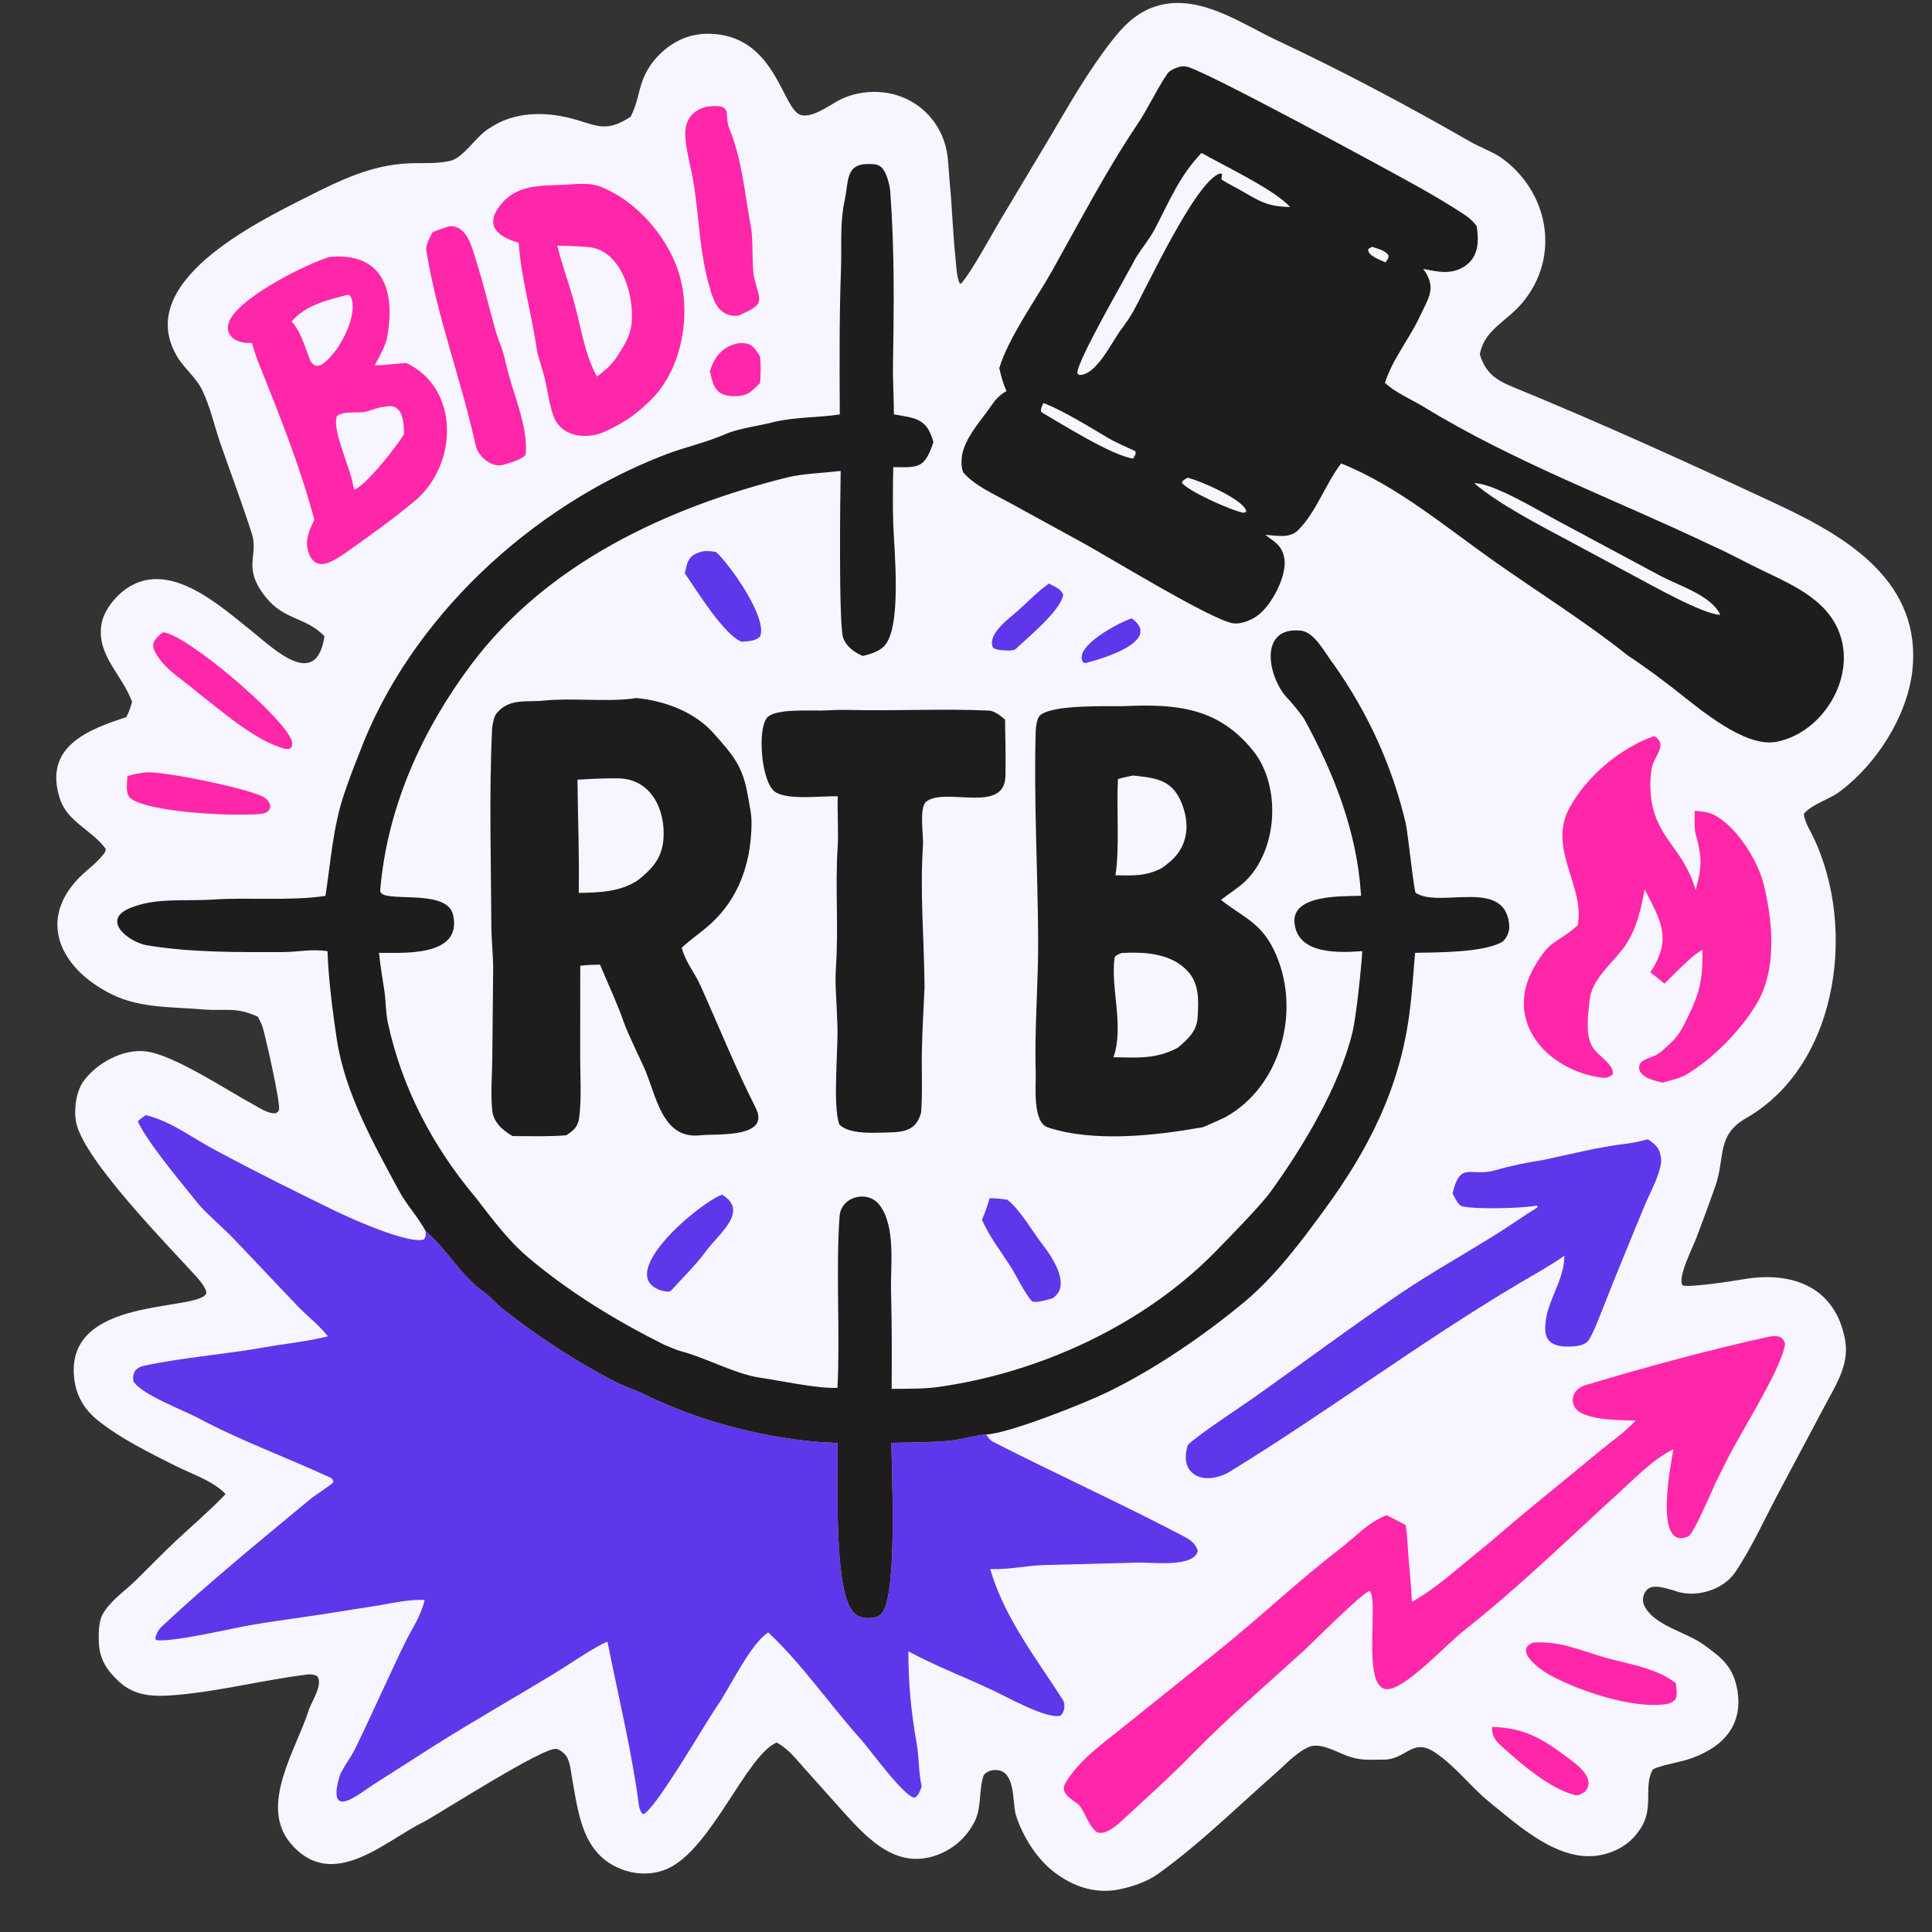
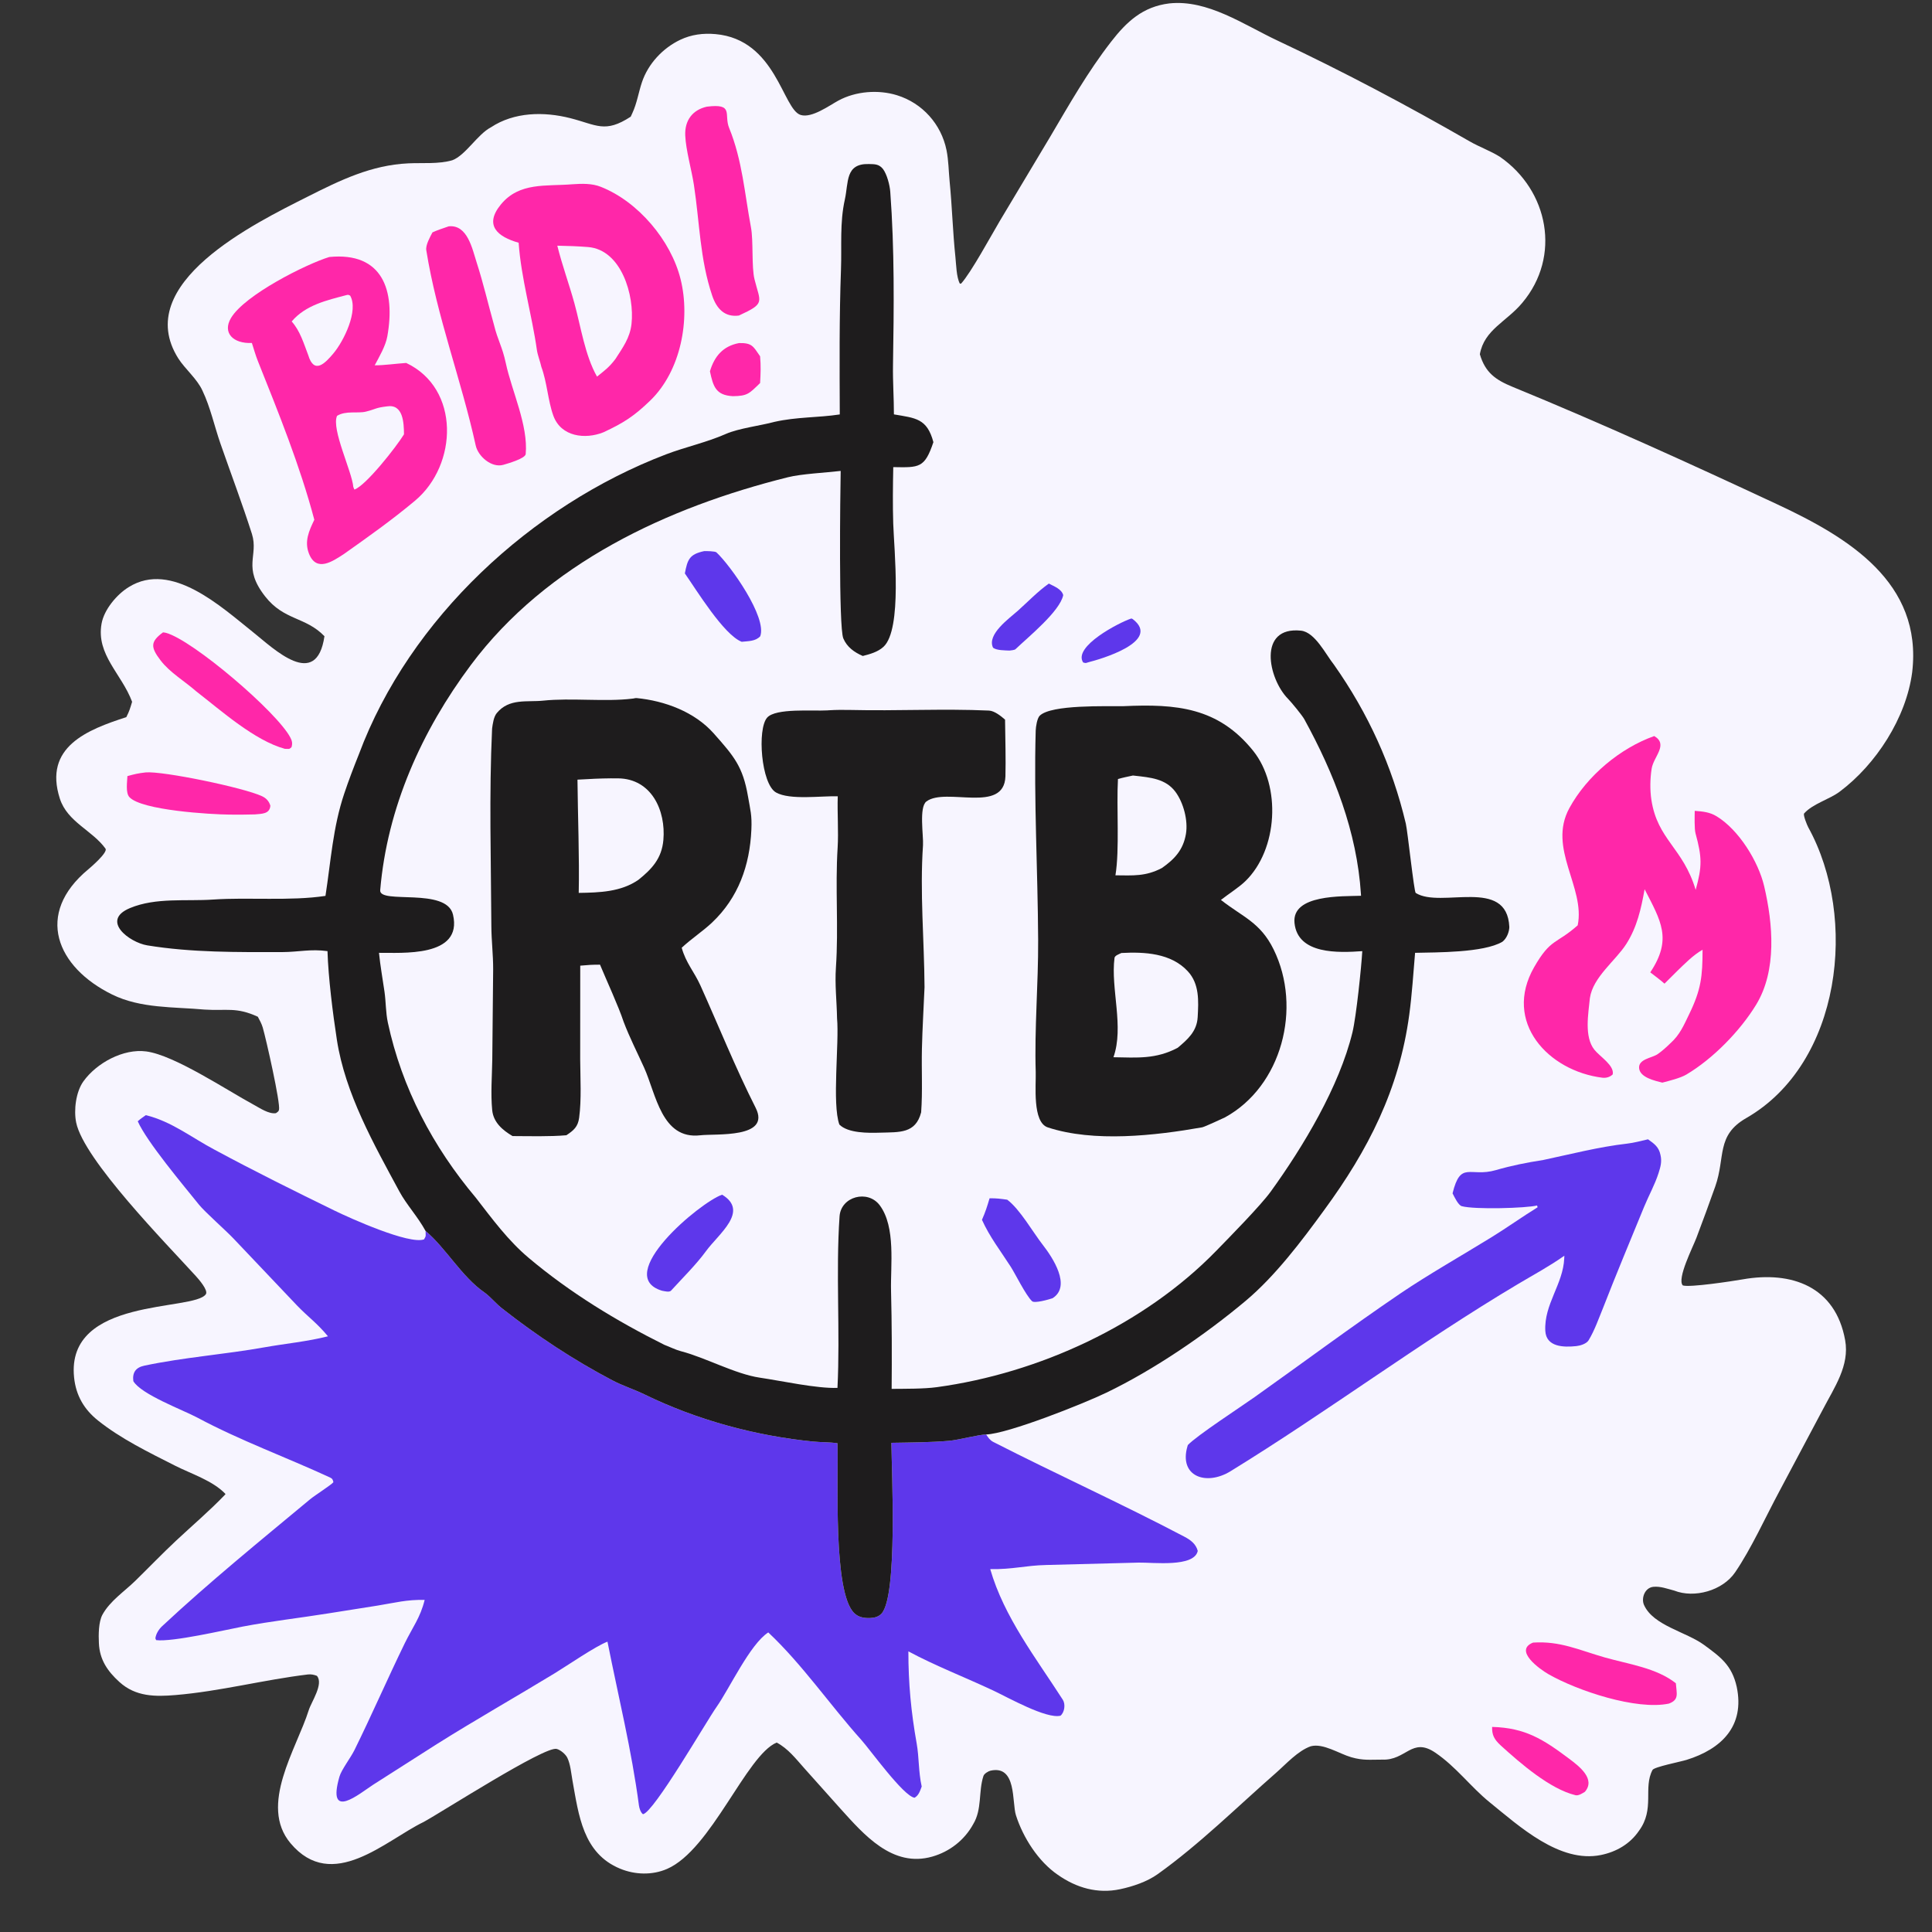
<svg xmlns="http://www.w3.org/2000/svg" width="430" height="430" viewBox="0 0 430 430" fill="none">
  <rect x="0" y="0" width="430" height="430" fill="#333333" stroke="none" />
  <g clip-path="url(#clip0_94_2716)">
    <path d="M260.238 0.76C268.797 -0.149 276.756 5.471 284.315 9.026C298.892 15.883 313.169 23.446 327.127 31.481C329.259 32.707 331.709 33.571 333.807 34.883C344.675 42.382 347.506 57.082 338.812 67.398C335.309 71.61 330.334 73.37 329.369 78.847C330.566 82.918 332.843 84.539 336.666 86.107C356.598 94.284 376.137 103.175 395.642 112.287C411.31 119.607 427.957 129.616 425.588 149.627C424.27 159.743 417.562 170.131 409.445 176.206C407.155 177.92 403.468 178.884 401.543 181.04C401.257 181.361 402.212 183.688 402.466 184.148C413.578 204.285 409.861 236.672 388.651 248.851C381.904 252.726 384.066 257.526 381.76 264.065C380.412 267.89 378.996 271.709 377.57 275.491C376.798 277.538 373.17 284.64 374.537 286.094C376.02 286.597 385.556 285.15 387.869 284.744C398.774 282.828 408.521 286.333 410.671 298.29C411.688 303.943 408.288 308.748 405.667 313.779L396.032 331.904C392.949 337.651 389.786 344.664 386.185 349.944C383.388 354.046 377.097 355.775 372.628 354.012C371.099 353.615 369.557 353.018 367.982 353.175C366.052 353.368 365.239 355.734 365.905 357.219C367.967 361.819 375.267 363.169 379.293 366.124C382.944 368.804 385.464 370.628 386.537 375.435C388.382 384.179 383.122 389.284 375.373 391.691C374.003 392.117 368.159 393.253 367.798 393.933C365.657 397.967 368.387 402.608 364.753 407.516C362.792 410.388 359.755 412.166 356.301 412.866C347.137 414.724 338.164 406.485 331.53 401.112C327.336 397.716 324.109 393.245 319.442 390.079C314.218 386.533 312.995 391.85 307.632 391.635C305.061 391.62 303.472 391.886 300.742 391.101C298.06 390.329 294.506 387.927 291.732 388.661C288.846 389.68 286.245 392.612 283.998 394.58C275.351 402.151 267.033 410.423 257.687 417.108C255.293 418.821 252.087 419.882 249.308 420.474C244.284 421.544 239.575 420.176 235.436 417.272C231.102 414.302 227.722 409.03 226.119 404.03C225.191 401.136 226.331 392.807 220.473 394.089C219.986 394.196 219.054 394.748 218.884 395.267C217.735 398.755 218.616 402.675 216.601 406.002C214.665 409.544 211.358 412.111 207.511 413.213C198.618 415.761 192.262 408.305 187.023 402.516L179.003 393.545C177.111 391.419 175.4 389.181 172.864 387.835C166.114 390.634 158.303 411.693 148.464 415.959C145.156 417.394 141.327 417.273 138.017 415.907C129.724 412.485 128.807 403.991 127.409 396.275C127.121 394.682 126.973 392.668 126.264 391.213C125.882 390.427 124.747 389.468 123.887 389.251C121.234 388.584 98.386 403.285 94.296 405.506C85.836 409.593 73.963 421.323 64.659 410.243C57.541 401.765 66.014 389.24 68.72 380.615C69.294 378.783 72.085 374.782 70.531 372.986C69.868 372.726 69.224 372.597 68.499 372.684C58.637 373.877 49.012 376.426 39.082 377.261C34.542 377.643 30.203 377.646 26.59 374.368C23.927 371.953 22.168 369.393 22.01 365.698C21.915 363.876 21.933 360.954 22.802 359.373C24.488 356.306 27.667 354.231 30.121 351.833C33.178 348.844 36.073 345.822 39.2 342.895C42.775 339.549 46.636 336.268 50.02 332.736C50.079 332.666 50.139 332.596 50.198 332.526C47.413 329.56 42.58 328.043 38.991 326.224C33.171 323.273 26.927 320.249 21.812 316.16C18.695 313.668 16.905 310.575 16.491 306.592C14.62 288.589 43.198 291.905 45.815 288.048C46.399 287.187 44.203 284.685 43.577 283.998C37.066 276.841 18.625 258.085 16.95 249.824C16.392 247.069 16.888 243.02 18.558 240.685C21.487 236.587 27.461 233.332 32.556 234.015C38.844 234.858 50.434 242.613 56.517 245.906C57.875 246.641 59.838 247.999 61.417 247.754C61.739 247.509 61.98 247.436 62.093 247.024C62.479 245.63 59.197 231.133 58.481 228.701C58.232 227.858 57.802 227.064 57.385 226.294C52.554 224.072 50.421 225.018 45.544 224.7C38.634 224.073 31.323 224.475 24.968 221.353C12.584 215.27 7.646 203.412 19.662 193.474C20.234 193 24.066 189.695 23.478 188.877C20.557 184.814 15.029 182.974 13.331 177.781C9.596 166.201 19.517 162.397 28.112 159.613C28.8 158.274 28.979 157.609 29.403 156.199C27.075 149.956 21.368 145.723 22.604 138.806C23.16 135.689 25.982 132.295 28.683 130.65C38.176 124.759 49.225 135.049 56.4 140.766C60.888 144.341 70.437 153.712 72.213 141.603C67.991 137.221 63.24 138.159 58.997 132.723C53.895 126.185 57.594 123.737 56.076 118.852C53.918 112.102 51.416 105.478 49.081 98.778C47.723 94.879 46.825 90.63 45.055 86.934C43.876 84.329 41.13 82.06 39.696 79.794C29.119 63.08 56.844 49.633 68.451 43.779C75.762 40.091 82.626 36.741 90.89 36.355C94.073 36.206 97.615 36.556 100.678 35.664C103.644 34.545 106.277 29.887 109.275 28.329C114.439 24.913 121.054 24.81 126.92 26.297C132.809 27.79 134.62 29.723 140.381 25.968L140.752 25.152C141.775 22.949 142.11 20.582 142.879 18.294C144.256 14.194 147.502 10.713 151.397 8.859C153.882 7.677 156.518 7.349 159.24 7.59C172.773 8.79 174.2 24.404 178.217 25.592C180.712 26.33 184.544 23.493 186.63 22.369C190.475 20.298 195.463 19.908 199.632 21.194C205.293 22.941 209.493 27.64 210.664 33.425C211.127 35.715 211.13 38.101 211.36 40.426C211.915 46.032 212.054 51.655 212.647 57.251C212.823 58.914 212.863 61.684 213.63 63.123L213.916 63.115C216.154 60.625 220.526 52.555 222.494 49.231L233.751 30.416C238.05 23.124 242.072 16.031 247.283 9.303C250.765 4.809 254.347 1.485 260.238 0.76Z" fill="#F7F5FF" />
    <path d="M30.658 249.561C31.166 249.078 31.877 248.61 32.457 248.195C38.205 249.608 42.55 253.137 47.79 255.907C56.566 260.635 65.526 265.088 74.481 269.453C77.915 271.127 91.039 277.043 94.382 275.845C94.891 274.963 94.721 275.152 94.723 273.98C99.212 277.726 102.74 284.141 107.806 287.648C109.115 288.554 110.513 290.297 111.821 291.265C119.489 297.286 127.676 302.694 136.312 307.228C138.584 308.422 141.186 309.249 143.462 310.36C155.125 316.049 168.113 319.566 181.009 320.846C182.788 321.023 184.609 320.953 186.396 321.222C186.654 328.828 185.315 354.452 190.151 359.055C191.137 359.993 192.463 360.186 193.778 360.115C194.692 360.066 195.573 359.824 196.207 359.127C199.824 355.157 198.447 327.482 198.395 321.123C202.731 321.044 206.915 321.047 211.249 320.679C213.238 320.509 217.993 319.266 219.488 319.269C219.913 319.924 220.338 320.553 221.057 320.921C235.15 328.124 249.617 334.658 263.611 342.021C264.988 342.745 266.177 343.632 266.58 345.184C265.785 348.893 256.639 347.721 253.428 347.784L232.865 348.317C228.196 348.421 225.445 349.319 220.391 349.236C223.494 359.957 230.586 369.026 236.543 378.303C237.169 379.278 236.96 381.081 236.034 381.859C232.905 382.636 224.372 377.816 221.038 376.246C214.973 373.39 208.031 370.698 202.175 367.538C202.175 374.718 202.77 380.969 204.02 388.031C204.585 391.219 204.393 394.261 205.14 397.621C204.782 398.59 204.469 399.615 203.546 400.121C201.056 399.741 193.618 389.38 191.687 387.229C184.767 379.523 178.579 370.455 170.993 363.324C166.937 365.918 162.325 375.881 159.488 379.899C157.182 383.166 145.536 403.358 143.105 403.785C142.585 403.404 142.288 402.455 142.207 401.838C140.576 389.471 137.617 377.57 135.203 365.378C132.529 366.397 126.308 370.681 123.494 372.394C114.875 377.642 105.769 382.808 97.252 388.163L83.102 397.188C79.952 399.231 72.67 405.436 75.552 395.417C75.993 393.88 78.053 391.207 78.884 389.52C82.758 381.662 86.246 373.624 90.084 365.741C91.82 362.193 93.568 360 94.514 356.09C90.532 355.995 87.971 356.712 84.087 357.343L73.015 359.096C66.733 360.107 60.32 360.818 54.008 362.024C49.99 362.792 38.416 365.489 34.758 365.039L34.583 364.642C34.71 363.636 35.349 362.623 36.083 361.938C46.636 352.087 57.901 342.939 68.999 333.707C70.126 332.77 73.715 330.512 74.204 329.89C74.083 329.362 74.014 329.101 73.462 328.846C63.681 324.322 53.465 320.622 43.935 315.521C40.772 313.828 31.395 310.351 29.674 307.397C29.432 305.488 30.196 304.357 32.141 303.947C40.983 302.082 49.983 301.453 58.88 299.865C63.602 299.024 68.305 298.604 72.994 297.419C70.526 294.429 68.658 293.202 66.157 290.611L51.96 275.648C50.231 273.83 45.577 269.723 44.301 268.138C40.818 263.81 32.661 254.109 30.658 249.561Z" fill="#5E37EB" />
    <path d="M100.454 323.671C101.776 323.64 102.244 323.583 103.531 323.966L103.417 324.2L102.328 324.341C100.762 324.325 100.023 324.278 98.465 324.059C98.674 323.803 99.998 323.729 100.454 323.671Z" fill="#5E37EB" />
    <path d="M145.966 359.369L146.322 359.74C146.461 360.858 146.578 362.469 146.015 363.46C145.606 362.599 145.765 360.324 145.966 359.369Z" fill="#5E37EB" />
-     <path d="M262.862 14.776C263.244 14.759 263.635 14.766 264.015 14.812C267.366 15.217 310.337 38.571 316.254 41.916C319.584 43.797 322.912 45.773 326.1 47.889C327.127 48.571 327.878 49.315 328.637 50.285C329.183 53.501 329.142 57.122 326.119 59.161C323.004 61.261 320.153 60.485 316.782 59.859C319.808 64.064 318.012 66.151 315.972 70.508C313.604 75.565 309.972 79.837 308.243 85.212C310.422 87.315 314.299 88.975 316.994 90.624C336.997 102.869 359.755 111.275 380.901 121.372C384.766 123.08 388.483 125.152 392.28 126.974C399.44 130.41 407.632 133.893 409.87 142.373C412.441 152.122 405.01 163.383 395.219 165.124C388.274 166.359 378.272 157.79 373.173 153.794C369.777 151.155 366.079 148.375 362.377 145.954C352.831 138.336 342.321 131.81 332.367 124.778C321.616 117.181 310.848 108.092 298.493 103.148C294.973 107.724 292.945 114.027 288.884 118.022C287.025 119.852 284.203 119.227 281.647 119.028C282.506 119.797 283.57 120.375 284.369 121.2C285.539 122.407 285.992 124.048 285.913 125.693C285.746 129.209 283.12 134.203 280.471 136.547C279.001 137.847 276.477 138.97 274.475 138.726C269.968 138.177 246.969 124.11 241.252 120.954L224.53 111.798C221.274 109.988 216.862 108.08 214.37 105.106C213.781 103.663 213.966 101.457 214.453 100.003C215.676 96.347 218.616 93.253 220.763 90.096C221.64 88.806 222.658 87.792 224.005 87.052C223.179 85.118 222.892 83.974 222.412 81.929C224.464 75.106 230.607 66.62 234.208 60.204C240.371 49.224 246.095 38.172 253.118 27.713C255.542 24.102 257.391 19.962 259.847 16.369C260.452 15.485 261.924 15.048 262.862 14.776Z" fill="#1E1C1D" />
    <path d="M267.41 34.041C272.36 36.85 283.519 42.119 287.154 46.068C282.088 45.97 280.53 44.893 276.211 42.405C274.755 41.566 273.32 40.917 271.826 39.916C271.872 39.502 271.927 39.164 271.998 38.754L271.582 38.586C266.131 40.203 255.21 64.047 252.07 69.572C251.53 70.537 250.336 72.291 249.635 73.188C247.585 75.812 243.948 83.809 240.09 83.428L239.771 83.002C239.813 80.101 250.763 61.33 252.743 57.483C254.005 55.359 255.741 53.363 256.897 51.191C260.283 44.826 262.371 39.333 267.41 34.041Z" fill="#F7F5FF" />
    <path d="M328.109 107.54C332.176 107.462 342.297 113.553 346.272 115.686L369.191 127.975C373.487 130.332 380.856 132.439 382.883 136.837C379.012 136.775 367.148 129.986 363.306 127.97L349.053 120.311C342.726 116.936 333.516 112.167 328.109 107.54Z" fill="#F7F5FF" />
    <path d="M232.191 89.723C235.701 90.836 243.288 95.494 246.569 97.44C248.332 98.485 250.788 99.519 252.678 100.406C252.877 101.185 252.702 101.097 252.198 102.06C247.423 101.389 236.346 94.384 231.713 91.698C231.571 91.02 231.915 90.503 232.191 89.723Z" fill="#F7F5FF" />
    <path d="M264.299 106.324C266.914 106.883 277.418 111.433 277.371 113.934L276.765 114.14C273.88 113.568 264.356 109.281 263.045 107.432C263.303 106.796 263.596 106.788 264.299 106.324Z" fill="#F7F5FF" />
    <path d="M305.355 54.932C306.728 55.403 308.225 55.69 309.035 56.792C309.047 57.671 308.947 57.505 308.344 58.401C307.185 57.845 304.22 56.853 304.54 55.426L305.355 54.932Z" fill="#F7F5FF" />
    <path d="M186.906 92.241C186.866 81.474 186.782 70.71 187.174 59.967C187.368 54.677 186.875 49.603 188.036 44.398C188.885 40.59 188.086 36.361 193.384 36.51C194.646 36.546 195.6 36.474 196.518 37.605C197.416 38.807 198.032 41.184 198.144 42.689C199.1 55.533 198.964 68.42 198.751 81.289C198.691 84.926 198.959 88.597 198.957 92.228C203.791 93.056 206.336 93.116 207.744 98.409C205.797 104.21 204.598 104.063 198.812 103.964C198.726 108.148 198.675 112.341 198.804 116.524C198.979 122.151 200.864 140.087 196.629 143.965C195.376 145.112 193.632 145.588 192.023 145.999C190.155 145.19 188.496 144.018 187.691 142.077C186.635 139.533 187.008 109.78 187.109 104.812C183.759 105.209 178.404 105.46 175.361 106.219C148.557 112.907 121.729 125.339 104.792 148.017C93.88 162.629 86.175 179.714 84.619 198.137C84.38 201.335 99.393 197.409 100.824 203.569C103.06 213.199 89.226 212 84.35 212.069C84.644 215.018 85.161 217.82 85.575 220.716C85.9 222.985 85.843 225.353 86.32 227.583C89.438 242.137 96.354 255.247 105.907 266.579C109.591 271.333 113.07 276.097 117.709 279.996C126.88 287.716 137.142 293.962 147.848 299.309C148.956 299.721 150.383 300.432 151.492 300.718C156.972 302.131 163.633 305.818 169.102 306.622C173.909 307.328 181.831 309.072 186.393 308.898C187.019 296.331 185.997 283.293 186.858 270.728C187.161 266.292 193.131 264.697 195.803 268.259C199.416 273.111 198.174 281.698 198.317 287.316C198.503 294.634 198.514 301.886 198.451 309.118C201.449 309.089 205.586 309.137 208.503 308.739C231.221 305.635 254.629 294.892 270.693 278.395C273.628 275.381 280.559 268.338 282.811 265.225C290.056 255.211 298.08 241.843 301.016 229.75C301.856 226.289 303.009 215.152 303.199 211.694C297.991 212.058 288.829 212.49 288.114 205.426C287.467 199.023 298.786 199.527 302.923 199.37L302.9 198.986C302.011 185.123 296.913 172.13 290.282 160.052C289.844 159.255 287.492 156.363 286.677 155.538C282.221 151.021 279.885 139.368 289.542 140.363C292.684 140.687 295.076 145.678 296.908 147.958C304.509 158.749 309.854 170.47 312.892 183.323C313.291 185.011 314.715 198.502 315.091 198.74C320.674 202.277 335.408 195.102 335.926 206.306C335.914 207.394 335.35 208.881 334.372 209.614C330.171 212.071 319.691 211.95 314.951 212.068C314.557 216.662 314.263 221.342 313.654 225.852C311.415 242.453 304.528 255.957 294.698 269.349C289.678 276.252 283.79 284.033 277.257 289.514C268.254 297.068 256.841 304.861 246.26 309.955C241.025 312.476 224.324 319.105 219.486 319.267C217.992 319.265 213.236 320.508 211.247 320.678C206.914 321.046 202.729 321.043 198.394 321.122C198.446 327.481 199.823 355.156 196.206 359.126C195.572 359.822 194.691 360.065 193.777 360.114C192.461 360.185 191.136 359.992 190.15 359.054C185.314 354.45 186.653 328.827 186.395 321.221C184.608 320.952 182.787 321.022 181.008 320.845C168.112 319.565 155.124 316.048 143.461 310.359C141.185 309.248 138.583 308.421 136.311 307.227C127.675 302.692 119.487 297.285 111.82 291.263C110.512 290.295 109.113 288.553 107.805 287.647C102.739 284.14 99.211 277.725 94.722 273.979C92.974 270.77 90.473 268.116 88.892 265.189C83.221 254.688 76.82 243.396 74.976 231.413C74.081 225.594 73.066 217.579 72.89 211.69C69.114 211.171 66.475 211.888 62.841 211.903C52.84 211.918 42.662 212.027 32.768 210.406C28.769 209.739 22.317 204.853 28.947 202.1C34.703 199.71 41.401 200.625 47.405 200.213C55.376 199.665 64.59 200.583 72.439 199.395C73.643 191.63 74.084 184.151 76.626 176.597C77.621 173.64 78.715 170.777 79.876 167.879C91.139 137.639 118.324 112.553 148.209 101.136C152.51 99.492 157.197 98.494 161.558 96.578C164.429 95.317 169.264 94.739 172.373 93.893C177.411 92.764 181.984 92.985 186.906 92.241Z" fill="#1E1C1D" />
    <path d="M250.094 157.169C261.781 156.637 271.132 157.412 278.916 167.111C285.188 174.925 284.418 189.07 277.195 196.101C275.746 197.511 273.4 198.988 271.737 200.292C276.572 204.103 280.49 205.252 283.469 211.319C289.862 224.337 285.263 241.791 272.638 248.694C272.181 248.908 268.136 250.794 267.57 250.904C257.061 252.76 243.451 254.297 233.208 250.923C229.733 249.778 230.608 241.523 230.518 238.621C230.215 228.87 231.105 218.953 231.058 209.233C230.983 193.716 230.075 178.151 230.513 162.628C230.539 161.732 230.834 159.864 231.403 159.299C233.953 156.764 246.33 157.232 250.094 157.169Z" fill="#1E1C1D" />
    <path d="M249.585 212.106C254.691 211.83 260.612 212.115 264.356 216.166C266.982 218.986 266.762 222.811 266.563 226.386C266.388 229.547 264.341 231.336 262.109 233.209C257.249 235.772 253.127 235.396 247.816 235.307C250.223 228.534 247.168 220.044 248.054 213.195C248.121 212.678 249.069 212.357 249.585 212.106Z" fill="#F7F5FF" />
    <path d="M252.156 172.605L252.599 172.654C255.967 173.034 259.447 173.302 261.622 176.246C263.414 178.672 264.453 182.618 263.951 185.6C263.35 189.172 261.389 191.244 258.59 193.198C254.995 195.09 252.168 194.849 248.26 194.816C249.214 189.013 248.467 179.741 248.821 173.388C249.915 173.065 251.04 172.846 252.156 172.605Z" fill="#F7F5FF" />
    <path d="M141.059 155.452C141.256 155.407 141.463 155.348 141.661 155.367C147.97 155.969 154.605 158.449 158.845 163.225C163.388 168.344 165.34 170.618 166.477 177.25C167.011 180.365 167.376 181.362 167.231 184.668C166.882 192.618 164.333 199.798 158.479 205.332C156.462 207.239 153.919 208.898 151.725 210.934C152.65 214.307 154.515 216.283 155.887 219.326C159.967 228.382 163.7 237.702 168.182 246.555C171.663 253.431 159.308 252.276 155.856 252.678C147.25 253.679 146.015 243.507 143.365 237.637C141.815 234.204 140.117 230.903 138.792 227.399C137.65 223.935 135.044 218.324 133.543 214.705C131.883 214.699 130.8 214.768 129.144 214.925L129.132 235.781C129.158 239.925 129.443 244.697 128.9 248.763C128.63 250.792 127.69 251.587 126.056 252.669C122.353 252.997 117.854 252.864 114.077 252.852C111.866 251.547 109.815 249.813 109.548 247.079C109.19 243.39 109.506 239.563 109.566 235.845L109.76 215.74C109.774 212.54 109.375 209.302 109.359 206.104C109.286 191.448 108.839 176.817 109.524 162.167C109.662 161.128 109.871 159.542 110.565 158.713C113.33 155.352 117.325 156.316 120.896 155.94C127.099 155.286 134.709 156.239 140.715 155.497L141.059 155.452Z" fill="#1E1C1D" />
    <path d="M130.713 173.412C132.967 173.273 135.416 173.211 137.569 173.236C145.02 173.324 148.221 180.414 147.646 186.957C147.282 191.097 145.064 193.425 142.109 195.808C138.216 198.521 133.385 198.664 128.805 198.728C128.974 191.026 128.601 181.392 128.527 173.526L130.713 173.412Z" fill="#F7F5FF" />
-     <path d="M393.882 297.464C395.547 297.252 396.704 297.265 397.299 299.034C396.599 304.932 386.062 320.729 383.283 327.178C381.94 329.177 377.221 341.311 375.735 341.953C367.601 345.464 372.293 323.859 372.453 322.543C367.873 324.846 364.505 328.427 360.767 331.829C349.209 342.348 338.026 353.319 325.712 362.997C322.096 365.84 312.672 376.061 308.69 375.964C302.957 375.825 306.928 356.315 304.872 354.11C303.435 354.186 291.767 365.965 289.977 367.588C281.692 375.101 273.173 382.42 265.358 390.42C260.162 395.739 254.461 400.788 249.013 405.844C247.666 406.914 246.048 408.29 244.233 407.847C242.135 406.342 241.684 403.519 240.121 401.694C238.877 400.64 235.776 399.21 237.09 396.933C240.221 391.508 246.047 387.627 250.74 383.794L272.292 366.494C281.056 359.357 289.46 351.422 298.455 344.53C301.849 341.929 304.522 338.798 308.619 337.239C310.069 337.954 311.426 338.659 312.85 339.423C313.215 341.221 313.272 343.98 313.434 345.88C313.735 349.412 314.078 353.008 314.251 356.543C320.045 353.203 324.155 349.256 329.328 345.128C332.845 342.321 336.089 339.336 339.556 336.518L356.04 322.975C358.869 320.633 361.49 318.889 364.043 316.177C360.318 316.025 355.624 316.168 352.193 314.616C348.989 313.166 349.495 309.309 352.775 308.323C366.267 304.267 380.115 300.501 393.882 297.464Z" fill="#FF27A9" />
    <path d="M184.113 158.111L184.512 158.083C186.001 157.987 187.866 157.978 189.369 158.015C199.605 158.26 209.895 157.692 220.105 158.15C221.345 158.205 222.81 159.395 223.693 160.166C223.741 164.232 223.878 169.148 223.777 172.802C223.467 181.217 210.525 175.142 206.194 178.375C204.496 179.643 205.567 186.026 205.43 188.121C204.708 198.652 205.705 209.197 205.77 219.723C205.581 224.319 205.293 228.857 205.188 233.462C205.082 238.098 205.356 242.961 205.017 247.564C203.787 252.339 200.183 251.963 195.913 252.095C193.263 252.177 188.768 252.235 186.815 250.291C185.153 245.69 186.807 232.145 186.3 226.639C186.235 222.79 185.787 219.187 186.05 215.324C186.658 206.389 185.867 197.62 186.429 188.667C186.651 185.136 186.335 180.93 186.457 177.229C182.79 177.112 175.809 178.12 172.721 176.382C169.404 174.515 168.492 162.232 170.746 159.714C172.672 157.561 180.89 158.299 184.113 158.111Z" fill="#1E1C1D" />
    <path d="M213.443 163.756L213.679 164.029C213.313 164.956 212.951 165.695 212.514 166.592C212.236 166.348 212.373 166.515 212.193 166.029C212.463 164.925 212.738 164.696 213.443 163.756Z" fill="#1E1C1D" />
    <path d="M368.185 163.818C371.391 165.745 368.031 168.363 367.601 171.094C367.257 173.278 367.211 175.826 367.541 177.993C368.903 186.931 374.578 188.64 377.401 198.058C378.862 192.818 378.818 190.792 377.369 185.483C377.094 184.473 377.173 181.642 377.192 180.465C378.971 180.606 380.508 180.733 382.065 181.681C387.009 184.692 391.361 191.74 392.655 197.276C394.599 205.587 395.52 215.983 390.856 223.618C387.292 229.453 381.269 235.639 375.325 239.162C373.999 239.948 371.49 240.565 369.976 240.959C368.403 240.555 364.986 239.839 364.811 237.733C364.641 235.691 367.671 235.488 368.934 234.62C369.916 233.947 370.884 233.062 371.743 232.227C373.906 230.303 374.773 228.151 375.97 225.692C378.61 220.269 378.935 217.286 378.932 211.384C376.814 212.596 375.036 214.433 373.281 216.125L370.465 218.929C369.482 218.057 368.344 217.221 367.296 216.415C372.259 208.979 369.639 204.934 366.037 197.915C365.26 202.261 364.348 206.37 361.946 210.119C359.554 213.852 354.533 217.467 353.855 222.155C353.526 225.586 352.544 230.733 354.86 233.639C356.081 235.173 359.35 237.133 358.938 239.128C358.317 239.723 357.506 239.957 356.655 239.867C344.58 238.367 334.456 227.476 341.45 215.26C345.16 208.78 346.343 210.214 351.145 205.946C352.878 197.478 344.393 188.861 349.278 179.878C353.191 172.682 360.615 166.497 368.185 163.818Z" fill="#FF27A9" />
    <path d="M366.795 253.572C368.205 254.574 369.229 255.295 369.577 257.092C369.914 258.562 369.58 259.704 369.14 261.088C368.308 263.702 366.952 266.089 365.919 268.61C362.844 276.111 359.714 283.583 356.773 291.139C355.787 293.543 354.924 296.053 353.583 298.288C353.103 299.088 351.709 299.505 350.836 299.598C348.05 299.895 344.121 299.837 343.935 296.195C343.631 290.293 347.899 285.83 348.148 280.073L348.166 279.704C348.169 279.63 348.171 279.556 348.174 279.483C344.71 281.915 341.426 283.66 337.821 285.807C315.943 298.834 295.559 314.112 273.892 327.438C268.423 330.801 262.319 328.584 264.294 321.877L264.371 321.622C266.32 319.544 276.259 313.059 279.195 310.975C289.928 303.356 300.773 295.283 311.65 287.898C317.718 283.778 325.69 279.236 331.993 275.347C335.432 273.225 338.728 270.862 342.224 268.701L342.099 268.301C339.797 268.899 328.194 269.245 325.346 268.456C324.563 268.239 323.724 266.448 323.293 265.6C325.096 258.234 327.164 262.095 332.905 260.436C336.487 259.402 339.787 258.75 343.482 258.175C349.71 256.854 355.841 255.254 362.184 254.528C363.633 254.362 365.354 253.909 366.795 253.572Z" fill="#5E37EB" />
-     <path d="M342.098 268.302C343.195 268.026 343.395 268.031 344.532 268.076L344.693 268.292C343.839 268.654 343.148 268.634 342.223 268.703L342.098 268.302Z" fill="#5E37EB" />
    <path d="M73.286 57.201C85.186 56.028 88.029 64.68 86.207 74.858C85.823 76.999 84.432 79.374 83.395 81.307C85.421 81.325 88.232 80.921 90.408 80.78C102.458 86.474 101.89 103.463 92.378 111.434C87.258 115.724 81.928 119.502 76.478 123.351C74.14 124.846 70.443 127.504 68.761 123.206C67.7 120.495 68.777 118.141 69.957 115.681C66.756 103.602 61.998 91.886 57.376 80.313C56.887 79.088 56.468 77.605 56.06 76.335C51.861 76.523 49.471 74.057 51.404 70.791C54.464 65.621 68.177 58.764 73.286 57.201Z" fill="#FF27A9" />
    <path d="M86.114 90.448C89.752 89.857 89.889 94.131 89.916 96.665C88.251 99.401 81.44 108.086 78.875 108.963C78.794 108.768 78.715 108.575 78.634 108.381C78.361 104.985 73.683 95.449 75.019 92.552C76.955 91.346 79.637 92.06 81.416 91.619C83.697 91.053 83.464 90.764 86.114 90.448Z" fill="#F7F5FF" />
    <path d="M77.21 65.653C77.631 65.585 77.448 65.614 77.931 65.791C79.853 69.134 76.514 75.899 74.23 78.629C72.359 80.864 69.912 83.428 68.593 79.014C67.572 76.357 66.798 73.657 64.92 71.546C68.031 67.873 72.764 66.828 77.21 65.653Z" fill="#F7F5FF" />
    <path d="M127.374 41.012C129.452 40.865 131.764 40.788 133.734 41.587C142.033 44.858 149.329 53.519 151.472 62.116C153.709 71.09 151.535 82.559 144.729 89.143C141.134 92.619 138.793 94.13 134.3 96.217C130.263 97.835 124.851 97.248 123.143 92.486C121.938 89.127 121.759 85.076 120.484 81.647C120.232 80.451 119.663 79.081 119.494 77.888C118.376 70.021 115.975 61.887 115.434 54.024C110.782 52.719 107.657 50.164 111.478 45.509C115.596 40.493 121.547 41.494 127.374 41.012Z" fill="#FF27A9" />
    <path d="M124.039 54.684C126.343 54.726 128.668 54.803 130.894 54.985C138.342 55.592 141.248 65.824 140.555 72.087C140.209 75.221 138.613 77.336 136.984 79.888C135.615 81.707 134.641 82.408 132.878 83.823C130.194 79.103 129.271 72.676 127.851 67.524C126.658 63.193 125.146 59.129 124.039 54.684Z" fill="#F7F5FF" />
    <path d="M99.861 50.376C104.069 49.925 105.127 55.448 106.11 58.49C107.572 63.017 108.65 67.689 109.934 72.265C110.8 75.809 111.767 77.05 112.573 80.813C113.913 87.074 117.583 94.633 117.006 101.056C116.917 102.036 113.136 103.134 112.02 103.458C109.414 104.191 106.41 101.578 105.877 99.142C102.672 84.527 97.232 70.465 94.877 55.684C94.694 54.54 95.733 52.717 96.253 51.719C97.278 51.235 98.76 50.763 99.861 50.376Z" fill="#FF27A9" />
    <path d="M157.319 23.742C163.455 22.978 161.066 25.493 162.279 28.468C165.225 35.691 165.712 43.006 167.14 50.604C167.71 53.638 167.241 59.382 167.928 62.159C169.216 67.364 170.449 67.474 164.453 70.23C161.326 70.643 159.504 68.749 158.502 65.769C155.76 57.61 155.729 49.576 154.445 41.174C153.931 37.811 152.654 33.439 152.512 30.15C152.369 26.835 154.101 24.465 157.319 23.742Z" fill="#FF27A9" />
    <path d="M341.2 365.59C347.236 365.186 351.439 367.257 357.184 368.896C362.442 370.395 368.666 371.204 372.992 374.64C373.151 376.94 373.78 378.307 371.43 379.168C364.219 380.679 351.114 376.323 344.639 372.621C342.744 371.538 336.834 367.337 341.2 365.59Z" fill="#FF27A9" />
    <path d="M36.284 140.744C36.478 140.77 36.745 140.797 36.943 140.85C42.895 142.461 61.705 158.499 64.639 164.184C65.023 164.929 65.128 165.478 64.88 166.301C64.301 166.827 64.445 166.653 63.413 166.669C56.65 164.824 49.206 158.15 43.691 153.886C41.171 151.659 37.823 149.703 35.767 147.017C33.505 144.063 33.419 142.836 36.284 140.744Z" fill="#FF27A9" />
    <path d="M32.435 171.913C36.2 171.569 54.254 175.295 58.325 177.213C59.232 177.64 59.871 178.295 60.176 179.319C60.027 181.225 58.209 181.105 56.731 181.261C54.866 181.32 53.002 181.319 51.136 181.304C46.949 181.27 31.454 180.361 28.786 177.397C27.921 176.436 28.314 173.97 28.357 172.734C30.029 172.279 30.716 172.11 32.435 171.913Z" fill="#FF27A9" />
    <path d="M220.247 266.7C221.856 266.689 222.59 266.792 224.173 267.014C226.98 269.103 229.865 274.21 232.088 277.064C234.267 279.861 238.526 286.252 234.259 288.946C233.327 289.257 230.263 290.124 229.707 289.608C228.332 288.334 225.95 283.478 224.961 281.942C222.649 278.348 220.268 275.296 218.553 271.493C219.342 269.683 219.684 268.608 220.247 266.7Z" fill="#5E37EB" />
    <path d="M160.719 265.898C166.834 269.596 159.932 274.615 157.136 278.457C154.96 281.446 151.844 284.515 149.355 287.25C148.962 287.682 147.868 287.359 147.334 287.272C136.308 283.926 155.76 267.612 160.719 265.898Z" fill="#5E37EB" />
    <path d="M156.732 122.658C157.227 122.65 159.15 122.656 159.461 122.945C162.584 125.854 170.79 137.408 169.198 141.62C168.149 142.735 166.613 142.679 165.083 142.841C161.107 141.315 155.039 131.362 152.426 127.627C153.02 124.511 153.438 123.362 156.732 122.658Z" fill="#5E37EB" />
    <path d="M332.094 384.354C339.474 384.554 343.457 387.096 349.269 391.457C351.485 393.121 355.193 395.954 352.743 398.798C352.213 399.129 351.321 399.715 350.651 399.553C344.97 398.177 338.422 392.477 334.08 388.543C332.457 387.071 332.062 386.069 332.094 384.354Z" fill="#FF27A9" />
    <path d="M164.483 76.356C167.37 76.304 167.617 77.032 169.173 79.295C169.367 81.535 169.298 83.003 169.174 85.253C166.78 87.56 166.421 88.148 163.109 88.177C159.31 87.972 158.731 86.022 158.008 82.642C159.013 79.263 160.939 77.029 164.483 76.356Z" fill="#FF27A9" />
    <path d="M233.439 129.883C234.653 130.529 236.262 131.092 236.638 132.45C235.929 136.046 228.803 141.819 226.008 144.495C225.811 144.684 224.957 144.768 224.688 144.796C223.634 144.745 221.831 144.772 221.026 144.166C219.569 141.191 224.677 137.605 226.524 135.949C228.813 133.897 230.934 131.67 233.439 129.883Z" fill="#5E37EB" />
    <path d="M251.803 137.652C251.894 137.69 251.986 137.727 252.078 137.765C258.76 142.829 244.431 146.84 242.449 147.339C241.505 147.577 241.872 147.656 241.075 147.445C238.75 143.897 249.125 138.524 251.803 137.652Z" fill="#5E37EB" />
  </g>
  <defs>
    <clipPath id="clip0_94_2716">
      <rect width="429.564" height="429.564" fill="white" transform="translate(0.219 0.436)" />
    </clipPath>
  </defs>
</svg>